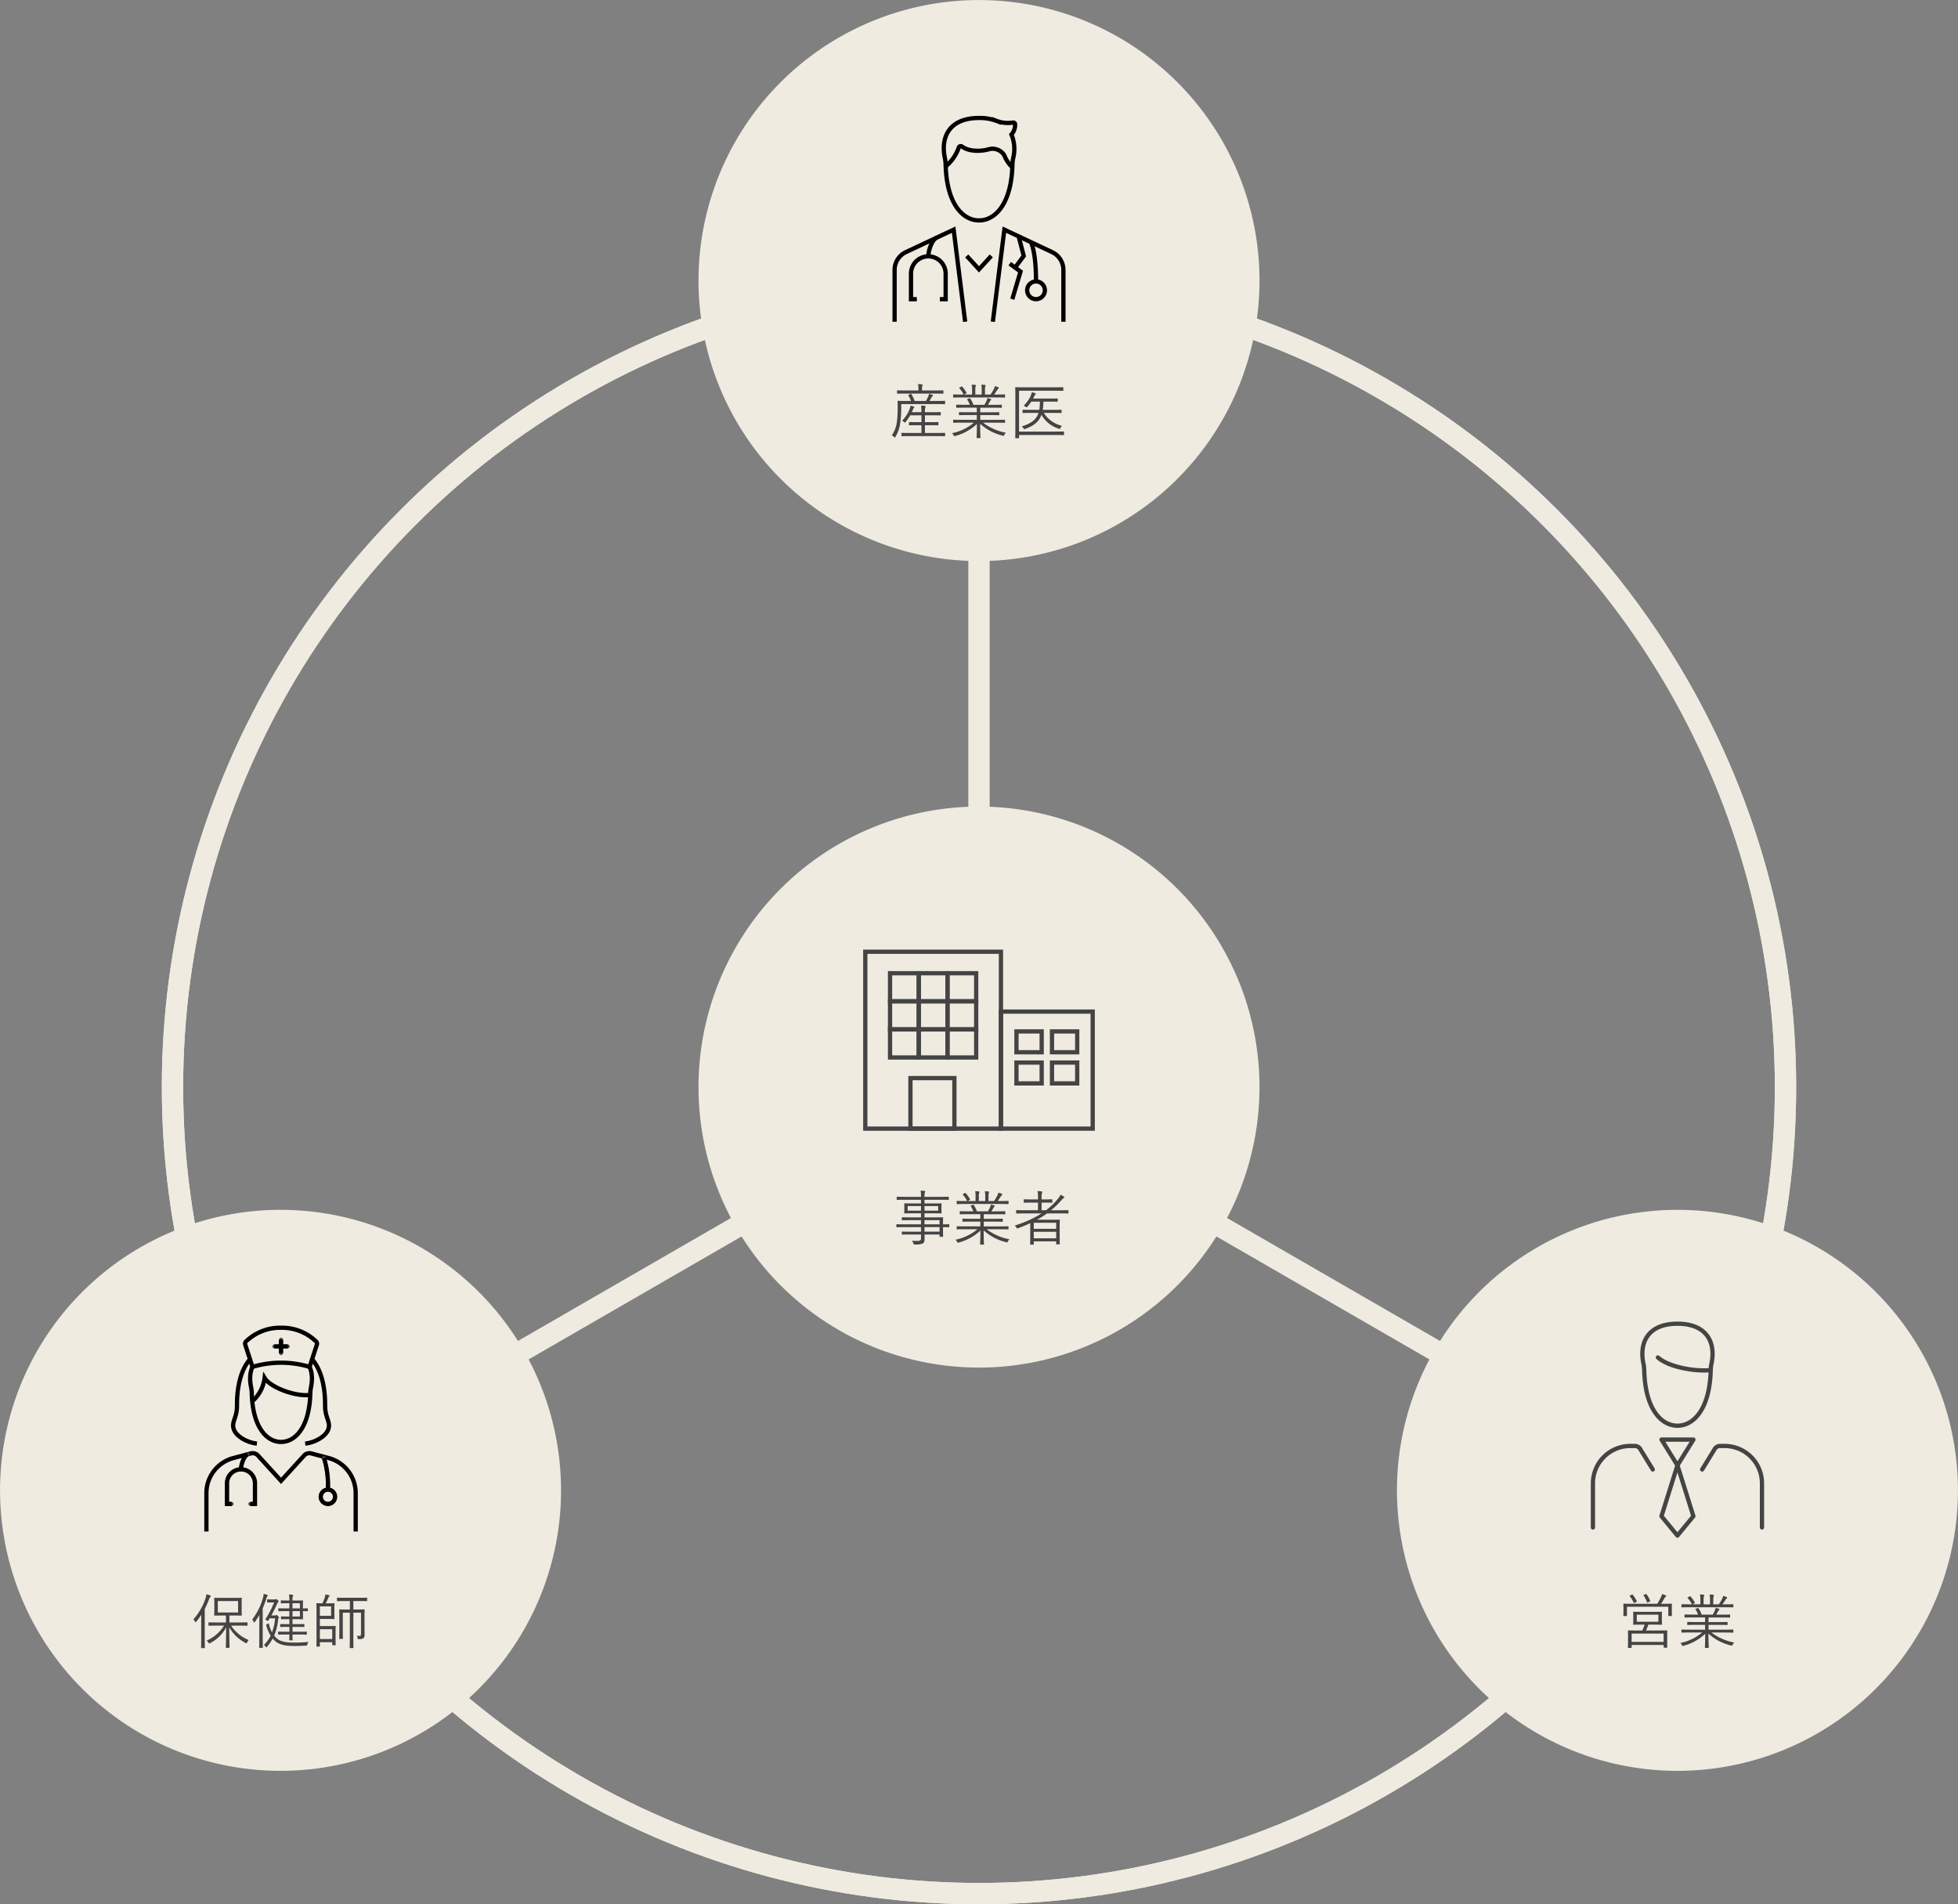
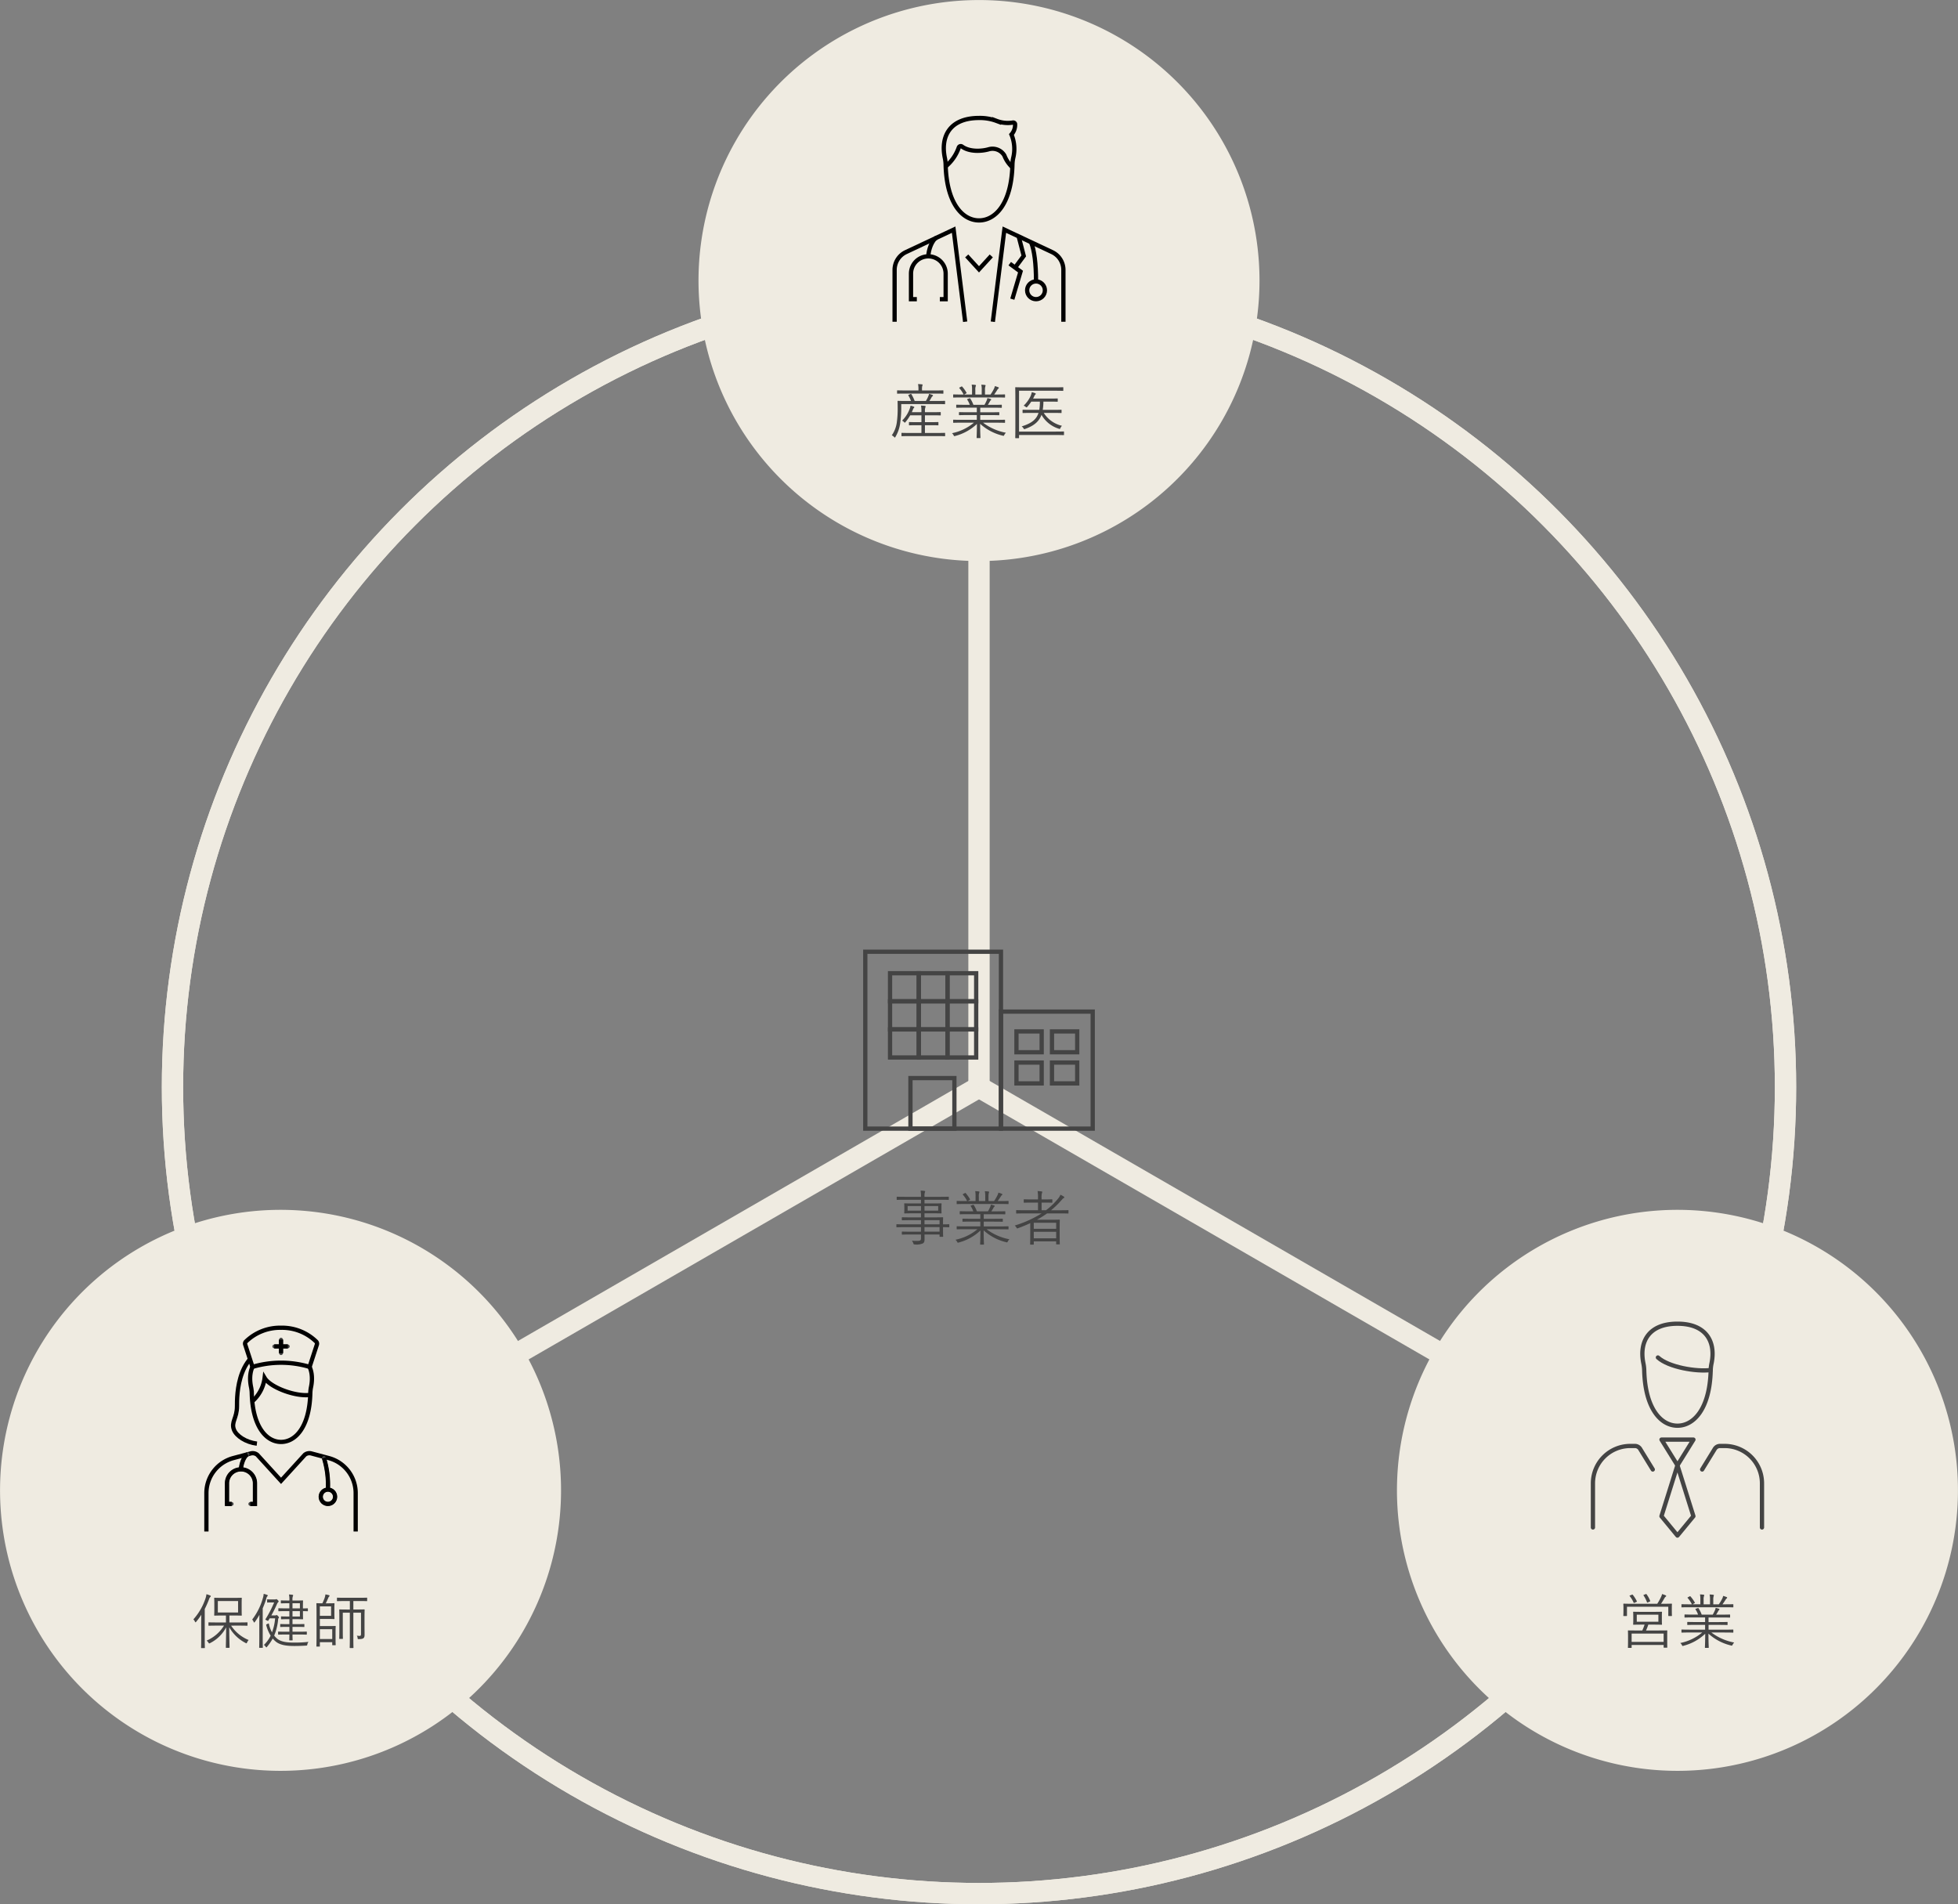
<svg xmlns="http://www.w3.org/2000/svg" data-name="グループ 5320" width="459.37" height="446.752">
  <rect width="100%" height="100%" fill="#808080" stroke="none" />
  <defs>
    <clipPath id="a">
      <path data-name="長方形 3117" fill="none" d="M0 0h459.37v446.752H0z" />
    </clipPath>
  </defs>
  <path data-name="線 2908" fill="none" stroke="#efebe1" stroke-width="5" d="M229.685 255.035V65.818" />
  <path data-name="線 2909" fill="none" stroke="#efebe1" stroke-width="5" d="m65.819 349.644 163.867-94.608" />
  <g data-name="グループ 5319">
    <g data-name="グループ 5318" clip-path="url(#a)">
      <circle data-name="楕円形 2315" cx="189.217" cy="189.217" r="189.217" transform="translate(40.468 65.818)" fill="none" stroke="#efebe1" stroke-width="5" />
      <path data-name="パス 1278" d="M32.915 292.653a65.808 65.808 0 1 1-24.087 89.895 65.808 65.808 0 0 1 24.087-89.895" fill="#efebe1" />
      <path data-name="線 2910" fill="none" stroke="#efebe1" stroke-width="5" d="m393.552 349.644-163.867-94.608" />
      <circle data-name="楕円形 2316" cx="189.217" cy="189.217" r="189.217" transform="translate(40.468 65.818)" fill="none" stroke="#efebe1" stroke-width="5" />
      <path data-name="パス 1279" d="M426.456 292.653a65.808 65.808 0 1 0 24.087 89.895 65.808 65.808 0 0 0-24.087-89.895" fill="#efebe1" />
-       <path data-name="パス 1280" d="M295.493 255.035a65.808 65.808 0 1 1-65.808-65.808 65.808 65.808 0 0 1 65.808 65.808" fill="#efebe1" />
      <path data-name="長方形 3101" fill="none" stroke="#444" stroke-miterlimit="10" d="M203.007 223.285h31.828v41.501h-31.828z" />
      <path data-name="長方形 3102" fill="none" stroke="#444" stroke-miterlimit="10" d="M208.815 228.327h6.737v6.588h-6.737z" />
      <path data-name="長方形 3103" fill="none" stroke="#444" stroke-miterlimit="10" d="M215.552 228.327h6.737v6.588h-6.737z" />
      <path data-name="長方形 3104" fill="none" stroke="#444" stroke-miterlimit="10" d="M222.288 228.327h6.737v6.588h-6.737z" />
      <path data-name="長方形 3105" fill="none" stroke="#444" stroke-miterlimit="10" d="M208.815 234.916h6.737v6.588h-6.737z" />
      <path data-name="長方形 3106" fill="none" stroke="#444" stroke-miterlimit="10" d="M215.552 234.916h6.737v6.588h-6.737z" />
      <path data-name="長方形 3107" fill="none" stroke="#444" stroke-miterlimit="10" d="M222.288 234.916h6.737v6.588h-6.737z" />
      <path data-name="長方形 3108" fill="none" stroke="#444" stroke-miterlimit="10" d="M208.815 241.504h6.737v6.588h-6.737z" />
      <path data-name="長方形 3109" fill="none" stroke="#444" stroke-miterlimit="10" d="M215.552 241.504h6.737v6.588h-6.737z" />
      <path data-name="長方形 3110" fill="none" stroke="#444" stroke-miterlimit="10" d="M222.288 241.504h6.737v6.588h-6.737z" />
      <path data-name="長方形 3111" fill="none" stroke="#444" stroke-miterlimit="10" d="M213.603 252.928h10.309v11.857h-10.309z" />
      <path data-name="長方形 3112" fill="none" stroke="#444" stroke-miterlimit="10" d="M234.833 237.327h21.53v27.458h-21.53z" />
      <path data-name="長方形 3113" fill="none" stroke="#444" stroke-miterlimit="10" d="M238.472 241.979h5.918v4.888h-5.918z" />
      <path data-name="長方形 3114" fill="none" stroke="#444" stroke-miterlimit="10" d="M246.807 241.979h5.918v4.888h-5.918z" />
      <path data-name="長方形 3115" fill="none" stroke="#444" stroke-miterlimit="10" d="M238.472 249.286h5.918v4.888h-5.918z" />
      <path data-name="長方形 3116" fill="none" stroke="#444" stroke-miterlimit="10" d="M246.807 249.286h5.918v4.888h-5.918z" />
      <path data-name="パス 1281" d="M222.718 287.81c0 .1-.014.112-.1.112s-.435-.013-1.373-.028v.9c0 .883.028 1.192.028 1.261 0 .1-.014.112-.112.112h-.616c-.1 0-.113-.013-.113-.112v-.433H216.9c0 .391.014.742.014 1.022 0 .616-.1.868-.393 1.064a3.8 3.8 0 0 1-1.89.252c-.267 0-.267-.013-.351-.266a2.5 2.5 0 0 0-.336-.63 7.328 7.328 0 0 0 1.232.056c.757 0 .9-.112.9-.672v-.826h-2.409c-1.429 0-1.891.027-1.975.027s-.112-.014-.112-.111v-.491c0-.1.013-.112.112-.112s.546.027 1.975.027h2.409v-1.064h-3.852c-1.3 0-1.737.028-1.807.028-.1 0-.112-.013-.112-.112v-.49c0-.1.014-.113.112-.113.07 0 .5.029 1.807.029h3.852v-.981h-2.409c-1.415 0-1.891.029-1.975.029s-.112-.015-.112-.1v-.5c0-.1.013-.112.112-.112s.56.028 1.975.028h2.409v-.952h-1.849c-1.4 0-1.9.027-1.975.027-.1 0-.112-.013-.112-.126 0-.07.028-.223.028-.77v-.588c0-.532-.028-.687-.028-.771s.014-.112.112-.112c.07 0 .574.028 1.975.028h1.849v-.868h-3.754c-1.316 0-1.765.028-1.835.028-.1 0-.112-.014-.112-.112v-.518c0-.1.014-.113.112-.113.07 0 .519.029 1.835.029h3.754a6.29 6.29 0 0 0-.1-1.457 6.012 6.012 0 0 1 .91.07c.1.014.169.056.169.111a.6.6 0 0 1-.085.267 3.2 3.2 0 0 0-.069.98v.029h3.753c1.317 0 1.751-.029 1.835-.029s.113.014.113.113v.518c0 .1-.014.112-.113.112s-.518-.028-1.835-.028H216.9v.868h1.9c1.415 0 1.906-.028 1.99-.028s.112.015.112.112-.028.239-.028.771v.588c0 .547.028.7.028.77 0 .113-.014.126-.112.126s-.575-.027-1.99-.027h-1.9v.952h2.255c1.429 0 1.933-.028 2-.028.1 0 .112.014.112.112 0 .07-.028.364-.028 1.247v.308c.938 0 1.3-.029 1.373-.029s.1.015.1.113Zm-6.64-4.86h-3.138v1.078h3.138Zm4.034 0H216.9v1.078h3.208Zm.322 3.3H216.9v.98h3.53Zm0 1.639H216.9v1.064h3.53Z" fill="#444" />
      <path data-name="パス 1282" d="M231.465 288.384a12.735 12.735 0 0 0 5.351 2.353 2.472 2.472 0 0 0-.364.505c-.141.266-.141.266-.407.182a11.9 11.9 0 0 1-5.266-2.774c0 2.116.07 3 .07 3.236 0 .1-.014.112-.112.112h-.673c-.1 0-.112-.014-.112-.112 0-.239.056-1.093.07-3.207a11.619 11.619 0 0 1-5.07 2.815c-.253.084-.281.084-.407-.168a1.425 1.425 0 0 0-.378-.476 11.586 11.586 0 0 0 5.155-2.466h-2.914c-1.33 0-1.765.028-1.835.028-.112 0-.126-.014-.126-.112v-.5c0-.1.014-.112.126-.112.07 0 .505.028 1.835.028h3.586v-1.121h-2.087c-1.429 0-1.919.028-1.989.028-.1 0-.112-.014-.112-.1v-.49c0-.112.014-.126.112-.126.07 0 .56.028 1.989.028h2.087v-1.079h-2.773c-1.4 0-1.863.028-1.934.028-.111 0-.125-.014-.125-.111v-.505c0-.1.014-.112.125-.112.071 0 .533.028 1.934.028h1.12a5.34 5.34 0 0 0-.588-1.2c-.07-.1-.042-.126.112-.183l.364-.126c.141-.056.168-.056.224.028a7.248 7.248 0 0 1 .743 1.485h2.591a8.916 8.916 0 0 0 .519-1.023 3.586 3.586 0 0 0 .168-.56c.251.056.462.112.742.2.084.028.154.084.154.154s-.07.126-.126.168a1 1 0 0 0-.2.294 8.584 8.584 0 0 1-.462.771h1.218c1.415 0 1.863-.028 1.947-.028s.112.014.112.112v.505c0 .1-.014.111-.112.111s-.532-.028-1.947-.028h-3v1.079h2.367c1.428 0 1.9-.028 1.989-.028s.112.014.112.126v.49c0 .084-.014.1-.112.1s-.561-.028-1.989-.028H230.8v1.121h3.852c1.331 0 1.765-.028 1.849-.028s.112.014.112.112v.5c0 .1-.014.112-.112.112s-.518-.028-1.849-.028Zm5.155-6.009c0 .1-.014.112-.112.112s-.518-.028-1.849-.028h-8.251c-1.33 0-1.765.028-1.835.028-.112 0-.126-.014-.126-.112v-.5c0-.112.014-.127.126-.127.07 0 .505.028 1.835.028h.49a6.374 6.374 0 0 0-.994-1.484c-.056-.07-.056-.112.084-.183l.378-.2c.1-.055.14-.055.2.015a8.142 8.142 0 0 1 1.009 1.414c.042.085.028.112-.084.183l-.462.251h1.848v-1.05a5.837 5.837 0 0 0-.084-1.275c.295.014.631.042.855.071.084.013.14.055.14.126a.383.383 0 0 1-.056.2 2.364 2.364 0 0 0-.084.882v1.05h1.5v-1.036a5.013 5.013 0 0 0-.1-1.275c.294.015.644.042.868.07.084.014.14.057.14.126a.532.532 0 0 1-.056.183 2.821 2.821 0 0 0-.084.882v1.05h1.3a10.517 10.517 0 0 0 .784-1.316 2.122 2.122 0 0 0 .224-.658 6.445 6.445 0 0 1 .8.265c.084.029.14.084.14.141a.192.192 0 0 1-.112.182.936.936 0 0 0-.238.28c-.224.364-.477.742-.743 1.106h.589c1.331 0 1.765-.028 1.849-.028s.112.015.112.127Z" fill="#444" />
      <path data-name="パス 1283" d="M250.676 284.588c0 .1-.014.113-.112.113-.071 0-.519-.029-1.822-.029h-3.081a21.864 21.864 0 0 1-2.381 1.486h3.4c1.233 0 1.766-.029 1.85-.029s.112.014.112.126c0 .071-.029.435-.029 1.738v1.3c0 2.116.029 2.465.029 2.549s-.014.1-.112.1h-.63c-.1 0-.112-.015-.112-.1v-.616h-5.253v.658c0 .1-.014.112-.112.112h-.63c-.1 0-.112-.013-.112-.112 0-.069.028-.49.028-2.6v-2.326c-.925.435-1.863.828-2.844 1.177-.252.1-.252.1-.406-.154a2.134 2.134 0 0 0-.392-.462 26.376 26.376 0 0 0 6.3-2.844h-4.034c-1.317 0-1.751.029-1.821.029-.1 0-.112-.014-.112-.113V284c0-.084.014-.1.112-.1.07 0 .5.028 1.821.028h3.194v-1.793h-1.443c-1.288 0-1.709.028-1.793.028s-.112-.014-.112-.112v-.574c0-.1.014-.112.112-.112s.5.028 1.793.028h1.443V281a8 8 0 0 0-.1-1.568 7.77 7.77 0 0 1 .924.084c.1.014.182.056.182.126a.631.631 0 0 1-.07.238 3.444 3.444 0 0 0-.1 1.12v.393H245c1.288 0 1.695-.028 1.779-.028s.112.014.112.112v.574c0 .1-.014.112-.112.112s-.491-.028-1.779-.028h-.631v1.793h1.031a15.563 15.563 0 0 0 2.815-2.7 3.039 3.039 0 0 0 .574-.939 6.283 6.283 0 0 1 .785.434c.1.07.126.126.126.2a.192.192 0 0 1-.14.155c-.182.07-.336.28-.6.574a20.1 20.1 0 0 1-2.367 2.283h2.156c1.3 0 1.751-.028 1.822-.028.1 0 .112.014.112.1Zm-2.886 2.283h-5.253v1.415h5.253Zm0 2.116h-5.253v1.527h5.253Z" fill="#444" />
      <path data-name="パス 1284" d="M392.228 377.546c0 1.218.028 1.4.028 1.47 0 .1-.014.112-.112.112h-.63c-.1 0-.112-.014-.112-.112v-2.06h-9.693v2.06c0 .1-.015.112-.113.112h-.63c-.1 0-.112-.014-.112-.112s.028-.267.028-1.47v-.463c0-.463-.028-.672-.028-.742 0-.1.014-.114.112-.114s.575.03 1.947.03h5.9a13.871 13.871 0 0 0 .939-1.709 2.563 2.563 0 0 0 .182-.575 8.414 8.414 0 0 1 .8.28c.111.056.168.1.168.168a.162.162 0 0 1-.113.168 1.046 1.046 0 0 0-.294.365c-.252.447-.532.924-.8 1.3h.518c1.359 0 1.849-.03 1.933-.03s.112.016.112.114c0 .07-.028.279-.028.658Zm-1.079 6.933c0 1.625.015 1.891.015 1.975s0 .1-.1.1h-.644c-.1 0-.112-.013-.112-.1v-.533H382.8v.589c0 .084-.014.1-.1.1h-.658c-.1 0-.112-.014-.112-.1s.028-.351.028-2v-.743c0-.785-.028-1.078-.028-1.148 0-.1.014-.113.112-.113.083 0 .574.015 2 .015h1.261a11.993 11.993 0 0 0 .532-1.373h-.756c-1.29 0-1.738.028-1.822.028s-.1-.014-.1-.112.028-.281.028-.953v-.924c0-.674-.028-.883-.028-.953 0-.1.014-.111.1-.111s.532.027 1.822.027H388c1.289 0 1.737-.027 1.821-.027s.1.013.1.111c0 .07-.028.279-.028.953v.924c0 .672.028.883.028.953 0 .1-.014.112-.1.112s-.532-.028-1.821-.028h-1.289a12.312 12.312 0 0 1-.532 1.373h2.886c1.414 0 1.919-.015 2-.015.1 0 .1.015.1.113 0 .07-.015.363-.015.994Zm-8.32-10.338c.14-.056.182-.056.238.014a7.789 7.789 0 0 1 .953 1.5c.042.084.042.1-.112.168l-.392.184c-.182.084-.211.084-.281-.1a6.542 6.542 0 0 0-.882-1.441c-.07-.084-.07-.114.112-.182Zm7.48 9.106H382.8v1.945h7.508Zm-1.232-4.428h-5.071v1.654h5.071Zm-2.97-4.832c.112-.043.14-.027.21.057a6.651 6.651 0 0 1 .827 1.511c.042.1.042.114-.141.2l-.364.168c-.182.084-.2.07-.252-.071a7.594 7.594 0 0 0-.784-1.541c-.07-.1-.042-.111.111-.168Z" fill="#444" />
      <path data-name="パス 1285" d="M401.508 382.993a12.722 12.722 0 0 0 5.351 2.353 2.48 2.48 0 0 0-.364.506c-.141.266-.141.266-.407.182a11.911 11.911 0 0 1-5.266-2.774c0 2.116.07 3 .07 3.235 0 .1-.014.113-.112.113h-.673c-.1 0-.112-.014-.112-.113 0-.239.056-1.092.07-3.207a11.621 11.621 0 0 1-5.07 2.816c-.253.084-.281.084-.407-.168a1.405 1.405 0 0 0-.378-.476 11.6 11.6 0 0 0 5.155-2.467h-2.914c-1.33 0-1.765.029-1.835.029-.112 0-.126-.014-.126-.113v-.5c0-.1.014-.111.126-.111.07 0 .505.027 1.835.027h3.586V381.2h-2.087c-1.429 0-1.919.029-1.989.029-.1 0-.112-.014-.112-.1v-.49c0-.113.014-.127.112-.127.07 0 .56.028 1.989.028h2.087v-1.078h-2.773c-1.4 0-1.863.027-1.934.027-.111 0-.125-.014-.125-.111v-.5c0-.1.014-.112.125-.112.071 0 .533.028 1.934.028h1.12a5.347 5.347 0 0 0-.588-1.2c-.07-.1-.042-.125.112-.182l.364-.127c.141-.055.168-.055.224.029a7.221 7.221 0 0 1 .743 1.485h2.591a8.934 8.934 0 0 0 .519-1.024 3.587 3.587 0 0 0 .168-.56c.251.056.462.113.742.2.084.027.154.084.154.154s-.07.125-.126.168a1 1 0 0 0-.2.293 8.718 8.718 0 0 1-.462.772h1.218c1.415 0 1.863-.028 1.947-.028s.112.014.112.112v.5c0 .1-.014.111-.112.111s-.532-.027-1.947-.027h-3v1.078h2.367c1.428 0 1.9-.028 1.989-.028s.112.014.112.127v.49c0 .084-.014.1-.112.1s-.561-.029-1.989-.029h-2.36v1.121h3.85c1.331 0 1.765-.027 1.849-.027s.112.013.112.111v.5c0 .1-.014.113-.112.113s-.518-.029-1.849-.029Zm5.155-6.008c0 .1-.014.111-.112.111s-.518-.027-1.849-.027h-8.251c-1.33 0-1.765.027-1.835.027-.112 0-.126-.013-.126-.111v-.5c0-.113.014-.127.126-.127.07 0 .505.027 1.835.027h.49a6.394 6.394 0 0 0-.994-1.484c-.056-.07-.056-.111.084-.182l.378-.2c.1-.054.14-.054.2.016a8.07 8.07 0 0 1 1.009 1.414c.042.084.028.111-.084.182l-.462.251h1.848v-1.05a5.823 5.823 0 0 0-.084-1.274c.3.014.631.041.855.071.084.013.14.054.14.125a.386.386 0 0 1-.056.2 2.361 2.361 0 0 0-.084.881v1.05h1.5v-1.035a5.005 5.005 0 0 0-.1-1.275c.294.014.644.041.868.07.084.014.14.057.14.125a.537.537 0 0 1-.056.184 2.816 2.816 0 0 0-.084.881v1.05h1.3a10.378 10.378 0 0 0 .784-1.316 2.113 2.113 0 0 0 .224-.658 6.79 6.79 0 0 1 .8.265c.084.03.14.084.14.141a.191.191 0 0 1-.112.182.928.928 0 0 0-.238.281 16.96 16.96 0 0 1-.743 1.105h.589c1.331 0 1.765-.027 1.849-.027s.112.014.112.127Z" fill="#444" />
      <path data-name="パス 1286" d="M393.552 310.551c6.8 0 9.012 4.289 8 9.262a9.059 9.059 0 0 0-.2 1.608c-.212 9.139-3.982 13.058-7.8 13.058s-7.591-3.919-7.8-13.058a9.059 9.059 0 0 0-.2-1.608c-1.012-4.973 1.201-9.262 8-9.262Z" fill="none" stroke="#444" stroke-linecap="round" stroke-linejoin="round" />
      <path data-name="パス 1287" d="M388.963 318.472c2.513 2.294 8.995 3.384 12.392 2.949" fill="none" stroke="#444" stroke-linecap="round" stroke-linejoin="round" />
      <path data-name="パス 1288" d="M373.721 358.351V348a8.767 8.767 0 0 1 8.768-8.767h1.085a1.43 1.43 0 0 1 1.218.681l2.969 4.836" fill="none" stroke="#444" stroke-linecap="round" stroke-linejoin="round" />
      <path data-name="パス 1289" d="M413.382 358.351V348a8.768 8.768 0 0 0-8.768-8.767h-1.085a1.43 1.43 0 0 0-1.218.681l-2.969 4.836" fill="none" stroke="#444" stroke-linecap="round" stroke-linejoin="round" />
      <path data-name="パス 1290" d="m397.3 337.741-3.747 6.037-3.747-6.037Z" fill="none" stroke="#444" stroke-linecap="round" stroke-linejoin="round" />
      <path data-name="パス 1291" d="m389.8 355.712 3.747-11.935 3.747 11.935-3.747 4.545Z" fill="none" stroke="#444" stroke-linecap="round" stroke-linejoin="round" />
      <path data-name="パス 1292" d="M262.589 8.827a65.808 65.808 0 1 0 24.087 89.9 65.808 65.808 0 0 0-24.087-89.9" fill="#efebe1" />
      <path data-name="パス 1293" d="M221.726 94.714c0 .1-.014.112-.1.112s-.547-.028-1.933-.028h-8.251v1.037a25.271 25.271 0 0 1-.252 3.488 8.5 8.5 0 0 1-1.106 3.166c-.071.112-.1.168-.14.168s-.084-.042-.168-.126a1.916 1.916 0 0 0-.547-.407 6.887 6.887 0 0 0 1.177-3.053 23.337 23.337 0 0 0 .2-3.236c0-1.149-.028-1.611-.028-1.681 0-.1.014-.112.112-.112s.56.028 1.947.028h1.093a6.656 6.656 0 0 0-.6-1.261c-.056-.1-.056-.126.1-.2l.392-.168c.126-.056.155-.042.21.056a9.046 9.046 0 0 1 .757 1.569h2.634a7.348 7.348 0 0 0 .56-1.093 2.261 2.261 0 0 0 .182-.574 6.574 6.574 0 0 1 .8.253c.1.042.126.084.126.139 0 .071-.042.126-.126.182a.952.952 0 0 0-.252.322c-.14.253-.28.5-.462.771h1.649c1.386 0 1.849-.028 1.933-.028s.1.014.1.112Zm-.392-2.465c0 .1-.014.112-.113.112-.069 0-.546-.028-1.96-.028h-6.738c-1.415 0-1.877.028-1.947.028-.1 0-.112-.014-.112-.112V91.7c0-.112.014-.126.112-.126.07 0 .532.029 1.947.029h2.955v-.2a5.391 5.391 0 0 0-.1-1.3c.35.013.658.042.91.07.1.014.168.056.168.111a.654.654 0 0 1-.084.267 3.215 3.215 0 0 0-.056.855v.2h2.956c1.4 0 1.877-.029 1.946-.029.1 0 .113.014.113.126Zm.406 9.973c0 .1-.014.112-.112.112-.07 0-.547-.028-1.975-.028h-6.08c-1.415 0-1.876.028-1.96.028s-.113-.013-.113-.112v-.56c0-.1.014-.112.113-.112s.545.027 1.96.027h2.606v-1.82h-.995c-1.317 0-1.736.027-1.82.027s-.113-.013-.113-.111v-.547c0-.1.014-.111.113-.111s.5.027 1.82.027h.995v-1.61h-2.633a11.258 11.258 0 0 1-1.121 1.61c-.056.071-.1.113-.14.113s-.112-.042-.2-.14a1.615 1.615 0 0 0-.434-.337 7.6 7.6 0 0 0 1.793-2.815 2.732 2.732 0 0 0 .167-.687 4.313 4.313 0 0 1 .771.225c.112.055.126.084.126.139 0 .071-.056.113-.112.168a1.269 1.269 0 0 0-.224.407c-.084.2-.154.392-.252.588h2.255v-.238a5.994 5.994 0 0 0-.1-1.316c.336.013.63.042.91.069.1.015.183.07.183.112a1.065 1.065 0 0 1-.085.281 2.9 2.9 0 0 0-.084.882v.21h1.737c1.345 0 1.779-.028 1.863-.028s.113.015.113.112v.561c0 .1-.015.111-.113.111s-.518-.027-1.863-.027h-1.737v1.61h1.233c1.317 0 1.751-.027 1.821-.027.1 0 .112.014.112.111v.547c0 .1-.014.111-.112.111-.07 0-.5-.027-1.821-.027h-1.233v1.82h2.648c1.428 0 1.9-.027 1.975-.027.1 0 .112.014.112.112Z" fill="#444" />
      <path data-name="パス 1294" d="M230.641 99.168a12.735 12.735 0 0 0 5.351 2.353 2.472 2.472 0 0 0-.364.5c-.141.266-.141.266-.407.182a11.9 11.9 0 0 1-5.266-2.774c0 2.116.07 3 .07 3.236 0 .1-.014.112-.112.112h-.673c-.1 0-.112-.014-.112-.112 0-.239.056-1.093.07-3.207a11.619 11.619 0 0 1-5.07 2.815c-.253.084-.281.084-.407-.168a1.425 1.425 0 0 0-.378-.476 11.586 11.586 0 0 0 5.155-2.466h-2.914c-1.33 0-1.765.028-1.835.028-.112 0-.126-.014-.126-.112v-.5c0-.1.014-.112.126-.112.07 0 .505.028 1.835.028h3.586v-1.12h-2.087c-1.429 0-1.919.028-1.989.028-.1 0-.112-.014-.112-.1v-.49c0-.112.014-.126.112-.126.07 0 .56.028 1.989.028h2.087v-1.077h-2.77c-1.4 0-1.863.028-1.934.028-.111 0-.125-.014-.125-.111v-.5c0-.1.014-.112.125-.112.071 0 .533.028 1.934.028h1.12a5.339 5.339 0 0 0-.588-1.2c-.07-.1-.042-.126.112-.183l.364-.126c.141-.056.168-.056.224.028a7.247 7.247 0 0 1 .743 1.485h2.591a8.917 8.917 0 0 0 .519-1.023 3.586 3.586 0 0 0 .168-.56c.251.056.462.112.742.2.084.028.154.084.154.154s-.07.126-.126.168a1 1 0 0 0-.2.294 8.578 8.578 0 0 1-.462.771h1.218c1.415 0 1.863-.028 1.947-.028s.112.014.112.112v.5c0 .1-.014.111-.112.111s-.532-.028-1.947-.028h-3v1.079h2.367c1.428 0 1.9-.028 1.989-.028s.112.014.112.126v.49c0 .084-.014.1-.112.1s-.561-.028-1.989-.028h-2.367V98.5h3.852c1.331 0 1.765-.028 1.849-.028s.112.014.112.112v.5c0 .1-.014.112-.112.112s-.518-.028-1.849-.028Zm5.155-6.009c0 .1-.014.112-.112.112s-.518-.028-1.849-.028h-8.251c-1.33 0-1.765.028-1.835.028-.112 0-.126-.014-.126-.112v-.5c0-.112.014-.127.126-.127.07 0 .505.028 1.835.028h.49a6.374 6.374 0 0 0-.994-1.484c-.056-.07-.056-.112.084-.183l.378-.2c.1-.055.14-.055.2.015a8.143 8.143 0 0 1 1.009 1.414c.042.085.028.112-.084.183l-.462.251h1.848v-1.05a5.836 5.836 0 0 0-.084-1.275c.295.014.631.042.855.071.084.013.14.055.14.126a.383.383 0 0 1-.056.2 2.364 2.364 0 0 0-.084.882v1.05h1.5v-1.04a5.013 5.013 0 0 0-.1-1.275c.294.015.644.042.868.07.084.014.14.057.14.126a.532.532 0 0 1-.056.183 2.821 2.821 0 0 0-.084.882v1.05h1.3a10.516 10.516 0 0 0 .784-1.316 2.122 2.122 0 0 0 .224-.658 6.443 6.443 0 0 1 .8.265c.084.029.14.084.14.141a.192.192 0 0 1-.112.182.936.936 0 0 0-.238.28c-.224.364-.477.742-.743 1.106h.589c1.331 0 1.765-.028 1.849-.028s.112.015.112.127Z" fill="#444" />
      <path data-name="パス 1295" d="M249.628 101.97c0 .1-.014.112-.112.112s-.561-.028-1.961-.028h-8.475v.63c0 .1-.014.112-.126.112h-.654c-.1 0-.112-.014-.112-.112 0-.07.028-.882.028-2.857V93.8c0-1.961-.028-2.774-.028-2.844 0-.1.013-.112.112-.112.069 0 .574.028 1.947.028h7.185c1.387 0 1.835-.028 1.92-.028s.112.014.112.112v.63c0 .1-.015.112-.112.112s-.533-.028-1.92-.028h-8.352v9.582h8.475c1.4 0 1.877-.029 1.961-.029s.112.014.112.113Zm-4.749-5.1a6.89 6.89 0 0 0 4.272 3.025 1.811 1.811 0 0 0-.364.533c-.112.224-.112.238-.364.154a7.025 7.025 0 0 1-4.076-3.264c-.532 1.471-1.639 2.535-3.824 3.306-.252.1-.267.084-.393-.126a1.534 1.534 0 0 0-.434-.462c2.368-.728 3.474-1.667 3.951-3.166h-1.667c-1.4 0-1.892.028-1.961.028-.1 0-.113-.014-.113-.112v-.546c0-.1.015-.112.113-.112.069 0 .56.027 1.961.027h1.849a11.454 11.454 0 0 0 .14-1.932h-2.018a11.216 11.216 0 0 1-.91 1.19c-.1.1-.14.154-.21.154-.042 0-.1-.042-.21-.126a1.532 1.532 0 0 0-.463-.266 7.751 7.751 0 0 0 1.625-2.242 3.779 3.779 0 0 0 .281-.923 5.165 5.165 0 0 1 .8.238c.07.027.14.069.14.153s-.056.126-.126.183a1.366 1.366 0 0 0-.266.462l-.238.462h3.908c1.275 0 1.7-.028 1.765-.028.1 0 .112.014.112.113v.532c0 .111-.014.126-.112.126-.07 0-.49-.028-1.765-.028h-1.485a13.512 13.512 0 0 1-.154 1.932h2.325c1.429 0 1.9-.027 1.975-.027.1 0 .112.013.112.112v.546c0 .1-.014.112-.112.112-.07 0-.546-.028-1.975-.028Z" fill="#444" />
      <path data-name="パス 1296" d="M221.866 39.044a10.049 10.049 0 0 0 3.074-4.437.487.487 0 0 1 .756-.226c1.8 1.3 4.577 1.1 6.181.666a3.236 3.236 0 0 1 3.756 1.421 7.492 7.492 0 0 0 1.872 2.773" fill="none" stroke="#000" stroke-miterlimit="10" />
      <path data-name="パス 1297" d="M238.147 29.074a.441.441 0 0 0-.525-.32 7.381 7.381 0 0 1-3.8-.385l.005.009a11.166 11.166 0 0 0-4.134-.7c-6.865 0-9.076 4.355-8.017 9.383a8.442 8.442 0 0 1 .18 1.535c.213 9.18 4 13.115 7.837 13.115s7.625-3.935 7.838-13.115a8.3 8.3 0 0 1 .179-1.531 8.776 8.776 0 0 0-.413-5.506 3.4 3.4 0 0 0 .85-2.485Z" fill="none" stroke="#000" stroke-miterlimit="10" />
      <path data-name="パス 1298" d="M209.885 75.479V63.325a4.616 4.616 0 0 1 2.652-4.178l11.2-5.268 2.7 21.6" fill="none" stroke="#000" stroke-miterlimit="10" />
      <path data-name="パス 1299" d="m232.566 60.039-2.881 3.147-2.885-3.147" fill="none" stroke="#000" stroke-miterlimit="10" />
      <path data-name="パス 1300" d="M249.486 75.479V63.325a4.618 4.618 0 0 0-2.652-4.178l-11.2-5.268-2.7 21.6" fill="none" stroke="#000" stroke-miterlimit="10" />
      <path data-name="パス 1301" d="M220.5 70.189h1.362v-5.983a4.065 4.065 0 0 0-8.131 0v5.983h1.369" fill="none" stroke="#000" stroke-miterlimit="10" />
      <path data-name="パス 1302" d="M217.8 60.14c0-1.43.854-3.87 1.934-4.378" fill="none" stroke="#000" stroke-miterlimit="10" />
      <path data-name="パス 1303" d="M243.063 65.845c0-3.811-.376-7.134-1.163-9.018" fill="none" stroke="#000" stroke-miterlimit="10" />
      <circle data-name="楕円形 2317" cx="2.083" cy="2.083" r="2.083" transform="translate(240.98 66.022)" fill="none" stroke="#000" stroke-miterlimit="10" />
      <path data-name="パス 1304" d="m238.994 55.461 1.187 4.579-2 2.7" fill="none" stroke="#000" stroke-miterlimit="10" />
      <path data-name="パス 1305" d="m236.9 61.856 2.526 1.861-1.926 6.471" fill="none" stroke="#000" stroke-miterlimit="10" />
      <path data-name="パス 1306" d="M47.2 380.836c0-.532.015-1.316.028-2a15.819 15.819 0 0 1-1.2 1.64c-.07.084-.112.126-.154.126s-.085-.057-.14-.154a1.663 1.663 0 0 0-.364-.532 14.018 14.018 0 0 0 2.857-4.959 3.884 3.884 0 0 0 .2-.939 4.5 4.5 0 0 1 .868.294c.1.042.155.084.155.154s-.028.126-.113.2a1.338 1.338 0 0 0-.294.532 21.893 21.893 0 0 1-1.008 2.283v6.892c0 1.47.028 2.1.028 2.171 0 .1-.014.112-.112.112h-.673c-.084 0-.1-.014-.1-.112 0-.07.027-.7.027-2.171Zm7.018.547a9.024 9.024 0 0 0 4.118 3.376 2.118 2.118 0 0 0-.378.588c-.056.141-.084.183-.14.183a.537.537 0 0 1-.21-.084 9.239 9.239 0 0 1-3.824-3.685c0 2.171.07 4.16.07 4.721 0 .1-.014.112-.112.112H53.1c-.1 0-.111-.015-.111-.112 0-.561.056-2.535.069-4.693a8.666 8.666 0 0 1-3.753 3.684.454.454 0 0 1-.21.084c-.057 0-.113-.056-.2-.2a1.883 1.883 0 0 0-.42-.462 8.868 8.868 0 0 0 4.077-3.516H51.01c-1.429 0-1.906.029-1.99.029s-.112-.015-.112-.113v-.574c0-.1.014-.112.112-.112s.561.028 1.99.028h2v-1.625h-.88c-1.261 0-1.695.027-1.765.027-.1 0-.112-.013-.112-.111s.028-.379.028-1.219v-1.554c0-.841-.028-1.135-.028-1.2 0-.1.014-.113.112-.113.07 0 .5.029 1.765.029h2.732c1.26 0 1.68-.029 1.751-.029.1 0 .111.015.111.113 0 .07-.027.364-.027 1.2v1.554c0 .84.027 1.149.027 1.219 0 .1-.013.111-.111.111-.071 0-.491-.027-1.751-.027h-1.037v1.625h2.157c1.429 0 1.905-.028 1.975-.028.1 0 .112.013.112.112v.574c0 .1-.014.113-.112.113-.07 0-.546-.029-1.975-.029Zm1.639-5.771h-4.75v2.688h4.749Z" fill="#444" />
      <path data-name="パス 1307" d="M60.835 380.655c0-.477.014-1.177.028-1.807a16.1 16.1 0 0 1-1.064 1.667c-.07.084-.112.14-.154.14s-.085-.056-.127-.14a1.814 1.814 0 0 0-.35-.561 14.791 14.791 0 0 0 2.522-5.084 4.035 4.035 0 0 0 .168-.939 5.052 5.052 0 0 1 .8.238c.112.042.168.084.168.168 0 .056-.07.126-.126.182a1.338 1.338 0 0 0-.238.575 21.35 21.35 0 0 1-.826 2.227v6.979c0 1.486.028 2.13.028 2.2s-.014.1-.112.1h-.617c-.112 0-.126-.015-.126-.1s.028-.714.028-2.2Zm3.684-1.667a.573.573 0 0 0 .266-.042.258.258 0 0 1 .126-.042c.057 0 .141.042.337.252.139.154.2.238.2.308a.215.215 0 0 1-.084.155.526.526 0 0 0-.112.335 12.8 12.8 0 0 1-.925 3.768 5.052 5.052 0 0 0 .658.687c.981.854 2.634.952 3.992.952a28.871 28.871 0 0 0 3.4-.168 1.345 1.345 0 0 0-.267.574c-.056.3-.056.3-.336.309-.826.042-1.611.084-2.717.084-1.653 0-3.362-.155-4.427-1.093a4.767 4.767 0 0 1-.644-.658 11.038 11.038 0 0 1-1.331 1.933c-.07.1-.112.14-.154.14s-.1-.056-.182-.168a1.86 1.86 0 0 0-.406-.406 7.46 7.46 0 0 0 1.583-2.171 8.527 8.527 0 0 1-1.037-2.494c-.028-.1 0-.126.154-.2l.266-.127c.154-.069.182-.055.211.043a6.788 6.788 0 0 0 .728 2 11.982 11.982 0 0 0 .728-3.292h-1.273l-.295.49c-.028.056-.056.1-.112.1a.982.982 0 0 1-.322-.126c-.308-.154-.322-.168-.224-.307a26.819 26.819 0 0 0 2-3.881h-.756c-.56 0-.7.028-.784.028-.1 0-.113-.014-.113-.112v-.533c0-.1.014-.111.113-.111.083 0 .237.027.9.027h.714a.737.737 0 0 0 .308-.042.438.438 0 0 1 .126-.027c.084 0 .154.027.365.252.14.14.182.224.182.28s-.042.112-.126.182a2.2 2.2 0 0 0-.322.561 28.77 28.77 0 0 1-1.261 2.535Zm7.719-1.093c0 .1-.015.112-.113.112-.07 0-.574-.028-.966-.028h-.084v.505c0 .9.028 1.219.028 1.288 0 .112-.014.126-.112.126-.07 0-.5-.027-1.639-.027h-.729v1.162h1.051c1.177 0 1.555-.028 1.625-.028.1 0 .112.014.112.112v.476c0 .1-.014.112-.112.112-.07 0-.448-.028-1.625-.028h-1.051v1.135h1.457c1.289 0 1.723-.028 1.793-.028.1 0 .112.014.112.112v.49c0 .1-.014.112-.112.112-.07 0-.5-.028-1.793-.028h-1.457c0 .813.029 1.219.029 1.261 0 .1-.015.112-.113.112h-.56c-.1 0-.112-.014-.112-.112 0-.042.014-.448.028-1.261h-.757c-1.288 0-1.709.028-1.793.028s-.1-.014-.1-.112v-.49c0-.1 0-.112.1-.112s.5.028 1.793.028h.757v-1.135h-.42c-1.177 0-1.555.028-1.625.028-.1 0-.112-.014-.112-.112v-.476c0-.1.014-.112.112-.112.07 0 .448.028 1.625.028h.42v-1.162H67.4c-.995 0-1.289.027-1.359.027-.1 0-.112-.014-.112-.126v-.448c0-.1.014-.112.112-.112.07 0 .364.028 1.359.028h.49v-1.261h-.574c-1.373 0-1.821.028-1.9.028s-.113-.013-.113-.112v-.476c0-.1.015-.112.113-.112s.532.027 1.9.027h.574v-1.2h-.39c-1.107 0-1.429.029-1.5.029-.1 0-.112-.015-.112-.113v-.476c0-.1.014-.113.112-.113.07 0 .392.029 1.5.029h.392v-.056a5.236 5.236 0 0 0-.1-1.359c.364.014.574.042.813.07.1.014.168.057.168.126a.351.351 0 0 1-.057.2 2.174 2.174 0 0 0-.1.9v.126h.729c1.135 0 1.569-.029 1.639-.029.1 0 .112.015.112.113 0 .07-.028.421-.028 1.317v.447h.084c.392 0 .9-.027.966-.027.1 0 .113.014.113.112Zm-1.878-1.765h-1.737v1.2h1.737Zm0 1.849h-1.737v1.261h1.737Z" fill="#444" />
      <path data-name="パス 1308" d="M78.729 384.619c0 .883.028 1.177.028 1.247 0 .1-.014.112-.112.112h-.589c-.1 0-.111-.014-.111-.112v-.6h-2.9v.925c0 .1-.014.111-.112.111h-.588c-.1 0-.113-.013-.113-.111s.029-.686.029-2.241v-5.463c0-1.555-.029-2.172-.029-2.256s.014-.111.113-.111c.069 0 .462.027 1.288.027a13.207 13.207 0 0 0 .532-1.261 4.189 4.189 0 0 0 .182-.826 6.768 6.768 0 0 1 .841.183c.1.027.126.084.126.14a.287.287 0 0 1-.112.2.728.728 0 0 0-.182.294c-.182.42-.364.826-.589 1.274h.715c.854 0 1.149-.027 1.219-.027.1 0 .112.014.112.111 0 .071-.028.393-.028 1.163v1.177c0 .784.028 1.093.028 1.162 0 .1-.014.112-.112.112-.07 0-.351-.028-1.2-.028h-2.12v1.667h2.269c.868 0 1.247-.027 1.331-.027s.112.013.112.111c0 .07-.028.393-.028 1.275Zm-1.05-7.746h-2.634v2.213h2.634Zm.266 5.35h-2.9v2.3h2.9Zm8.194-6.695c0 .1-.014.112-.112.112s-.518-.028-1.849-.028H82.9v1.988h.855c1.19 0 1.6-.028 1.68-.028s.113.015.113.112-.028.589-.028 1.78v2.073c0 .63.013 1.274.013 1.877 0 .433-.027.672-.209.868-.2.2-.519.252-1.121.266-.28 0-.28 0-.308-.28a1.064 1.064 0 0 0-.182-.532 4.446 4.446 0 0 0 .672.056c.224 0 .308-.1.308-.5v-4.946H82.9v6.08c0 1.5.028 2.031.028 2.1 0 .1-.014.112-.112.112h-.658c-.1 0-.112-.014-.112-.112 0-.07.028-.6.028-2.087v-6.094h-1.65v4.147c0 1.358.028 1.807.028 1.891s-.014.112-.112.112h-.64c-.1 0-.113-.014-.113-.112s.028-.491.028-1.9v-3.11c0-1.162-.028-1.6-.028-1.681s.014-.112.113-.112.49.028 1.694.028h.687v-1.989H81c-1.331 0-1.751.028-1.835.028s-.112-.013-.112-.112v-.6c0-.1.014-.111.112-.111s.5.027 1.835.027h3.18c1.331 0 1.765-.027 1.849-.027s.112.014.112.111Z" fill="#444" />
      <path data-name="パス 1309" d="M65.935 317.218c5.986 0 7.935 3.777 7.042 8.154a8.14 8.14 0 0 0-.172 1.416c-.187 8.047-3.506 11.5-6.87 11.5s-6.683-3.45-6.87-11.5a8.14 8.14 0 0 0-.172-1.416c-.893-4.377 1.056-8.154 7.042-8.154Z" fill="none" stroke="#000" stroke-miterlimit="10" />
      <path data-name="パス 1310" d="M60.272 338.69c-2.624-.328-4.8-1.809-5.372-3.239-.738-1.846.7-2.707.7-5.536 0-2.255-.195-14.106 10.338-14.106" fill="none" stroke="#000" stroke-miterlimit="10" />
-       <path data-name="パス 1311" d="M71.6 338.69c2.624-.328 4.8-1.809 5.372-3.239.738-1.846-.7-2.707-.7-5.536 0-2.255.195-14.106-10.338-14.106" fill="none" stroke="#000" stroke-miterlimit="10" />
      <path data-name="パス 1312" d="M65.935 311.5a11.5 11.5 0 0 1 8.274 3.267.692.692 0 0 1 .137.677l-1.709 5.235a23.453 23.453 0 0 0-13.4 0l-1.709-5.235a.692.692 0 0 1 .137-.677 11.5 11.5 0 0 1 8.274-3.267" fill="#efebe1" />
      <path data-name="パス 1313" d="M65.935 311.5a11.5 11.5 0 0 1 8.274 3.267.692.692 0 0 1 .137.677l-1.709 5.235a23.453 23.453 0 0 0-13.4 0l-1.709-5.235a.692.692 0 0 1 .137-.677 11.5 11.5 0 0 1 8.27-3.267Z" fill="none" stroke="#000" stroke-miterlimit="10" />
      <path data-name="パス 1314" d="M59.181 328.761a8.713 8.713 0 0 0 2.9-5.489c1.313 2.214 7.282 4.469 10.714 3.977" fill="none" stroke="#000" stroke-miterlimit="10" />
      <path data-name="パス 1315" d="M83.446 359.3v-9a8.514 8.514 0 0 0-6.322-8.227l-4.087-1.089a1.737 1.737 0 0 0-1.537.327l-5.564 6.1-5.565-6.1a1.737 1.737 0 0 0-1.537-.327l-4.087 1.089a8.514 8.514 0 0 0-6.322 8.227v9" fill="none" stroke="#000" stroke-miterlimit="10" />
      <path data-name="パス 1316" d="M58.72 352.835h1.1V348a3.282 3.282 0 1 0-6.564 0v4.831h1.1" fill="none" stroke="#444" stroke-linecap="round" stroke-linejoin="round" stroke-width=".88" />
      <path data-name="パス 1317" d="M56.537 344.722c0-1.155.69-3.125 1.562-3.535" fill="none" stroke="#444" stroke-linecap="round" stroke-linejoin="round" stroke-width=".88" />
      <path data-name="パス 1318" d="M76.934 349.328a21.365 21.365 0 0 0-.934-7.282" fill="none" stroke="#444" stroke-linecap="round" stroke-linejoin="round" stroke-width=".88" />
      <circle data-name="楕円形 2318" cx="1.682" cy="1.682" r="1.682" transform="translate(75.252 349.471)" fill="none" stroke="#444" stroke-linecap="round" stroke-linejoin="round" stroke-width=".88" />
      <path data-name="パス 1319" d="M58.72 352.835h1.1V348a3.282 3.282 0 1 0-6.564 0v4.831h1.1" fill="none" stroke="#000" stroke-miterlimit="10" />
      <path data-name="パス 1320" d="M56.537 344.722c0-1.155.69-3.125 1.562-3.535" fill="none" stroke="#000" stroke-miterlimit="10" />
      <path data-name="パス 1321" d="M76.934 349.328a21.365 21.365 0 0 0-.934-7.282" fill="none" stroke="#000" stroke-miterlimit="10" />
      <circle data-name="楕円形 2319" cx="1.682" cy="1.682" r="1.682" transform="translate(75.252 349.471)" fill="none" stroke="#000" stroke-miterlimit="10" />
      <path data-name="線 2911" fill="none" stroke="#444" stroke-linecap="round" stroke-linejoin="round" stroke-width=".88" d="M64.342 315.876h3.186" />
      <path data-name="線 2912" fill="none" stroke="#444" stroke-linecap="round" stroke-linejoin="round" stroke-width=".88" d="M65.935 314.282v3.186" />
      <path data-name="線 2913" fill="none" stroke="#000" stroke-miterlimit="10" d="M64.342 315.876h3.186" />
      <path data-name="線 2914" fill="none" stroke="#000" stroke-miterlimit="10" d="M65.935 314.282v3.186" />
    </g>
  </g>
</svg>